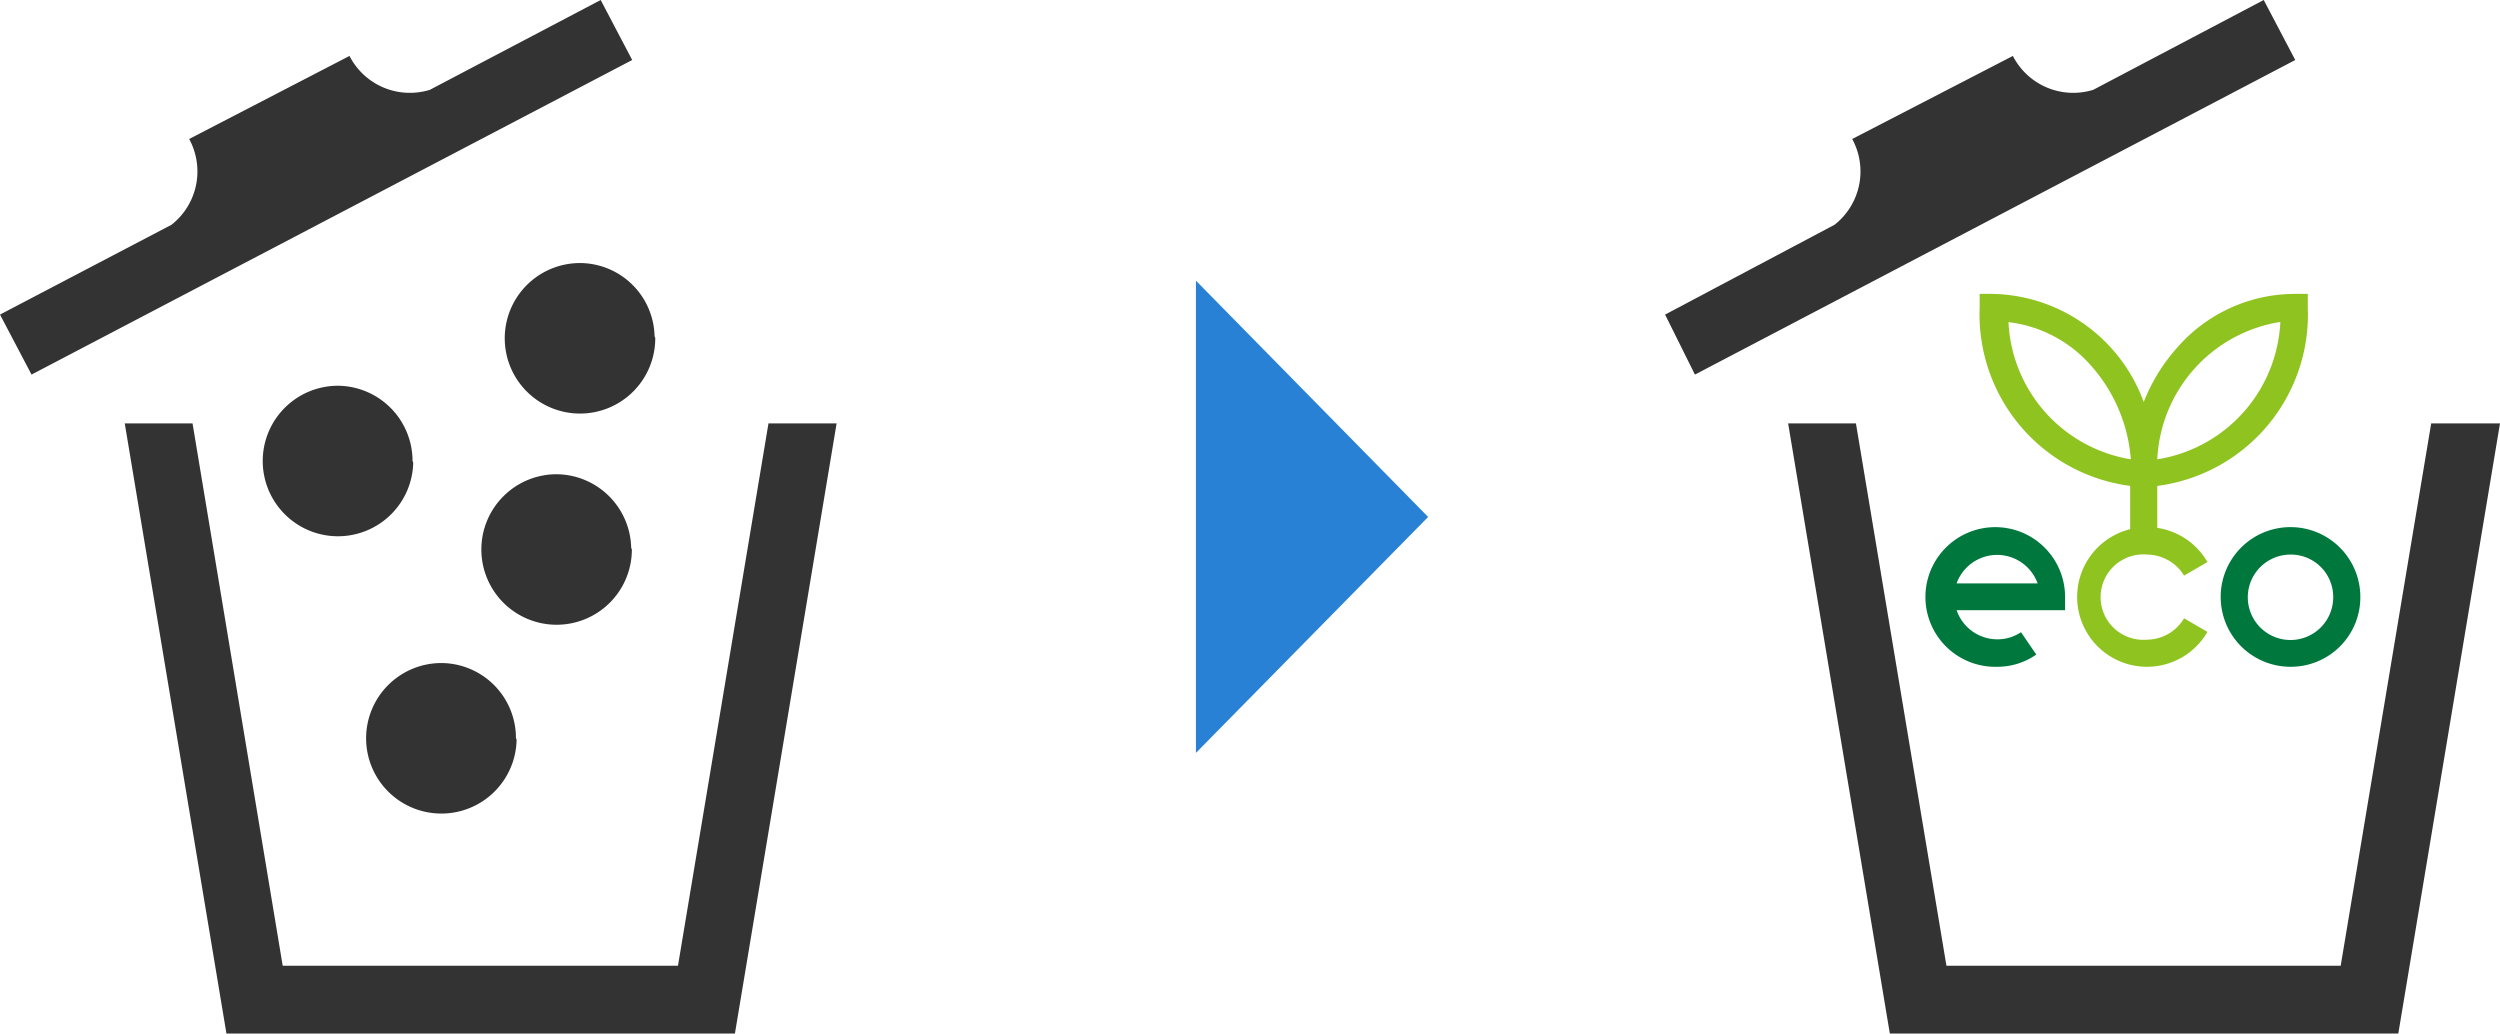
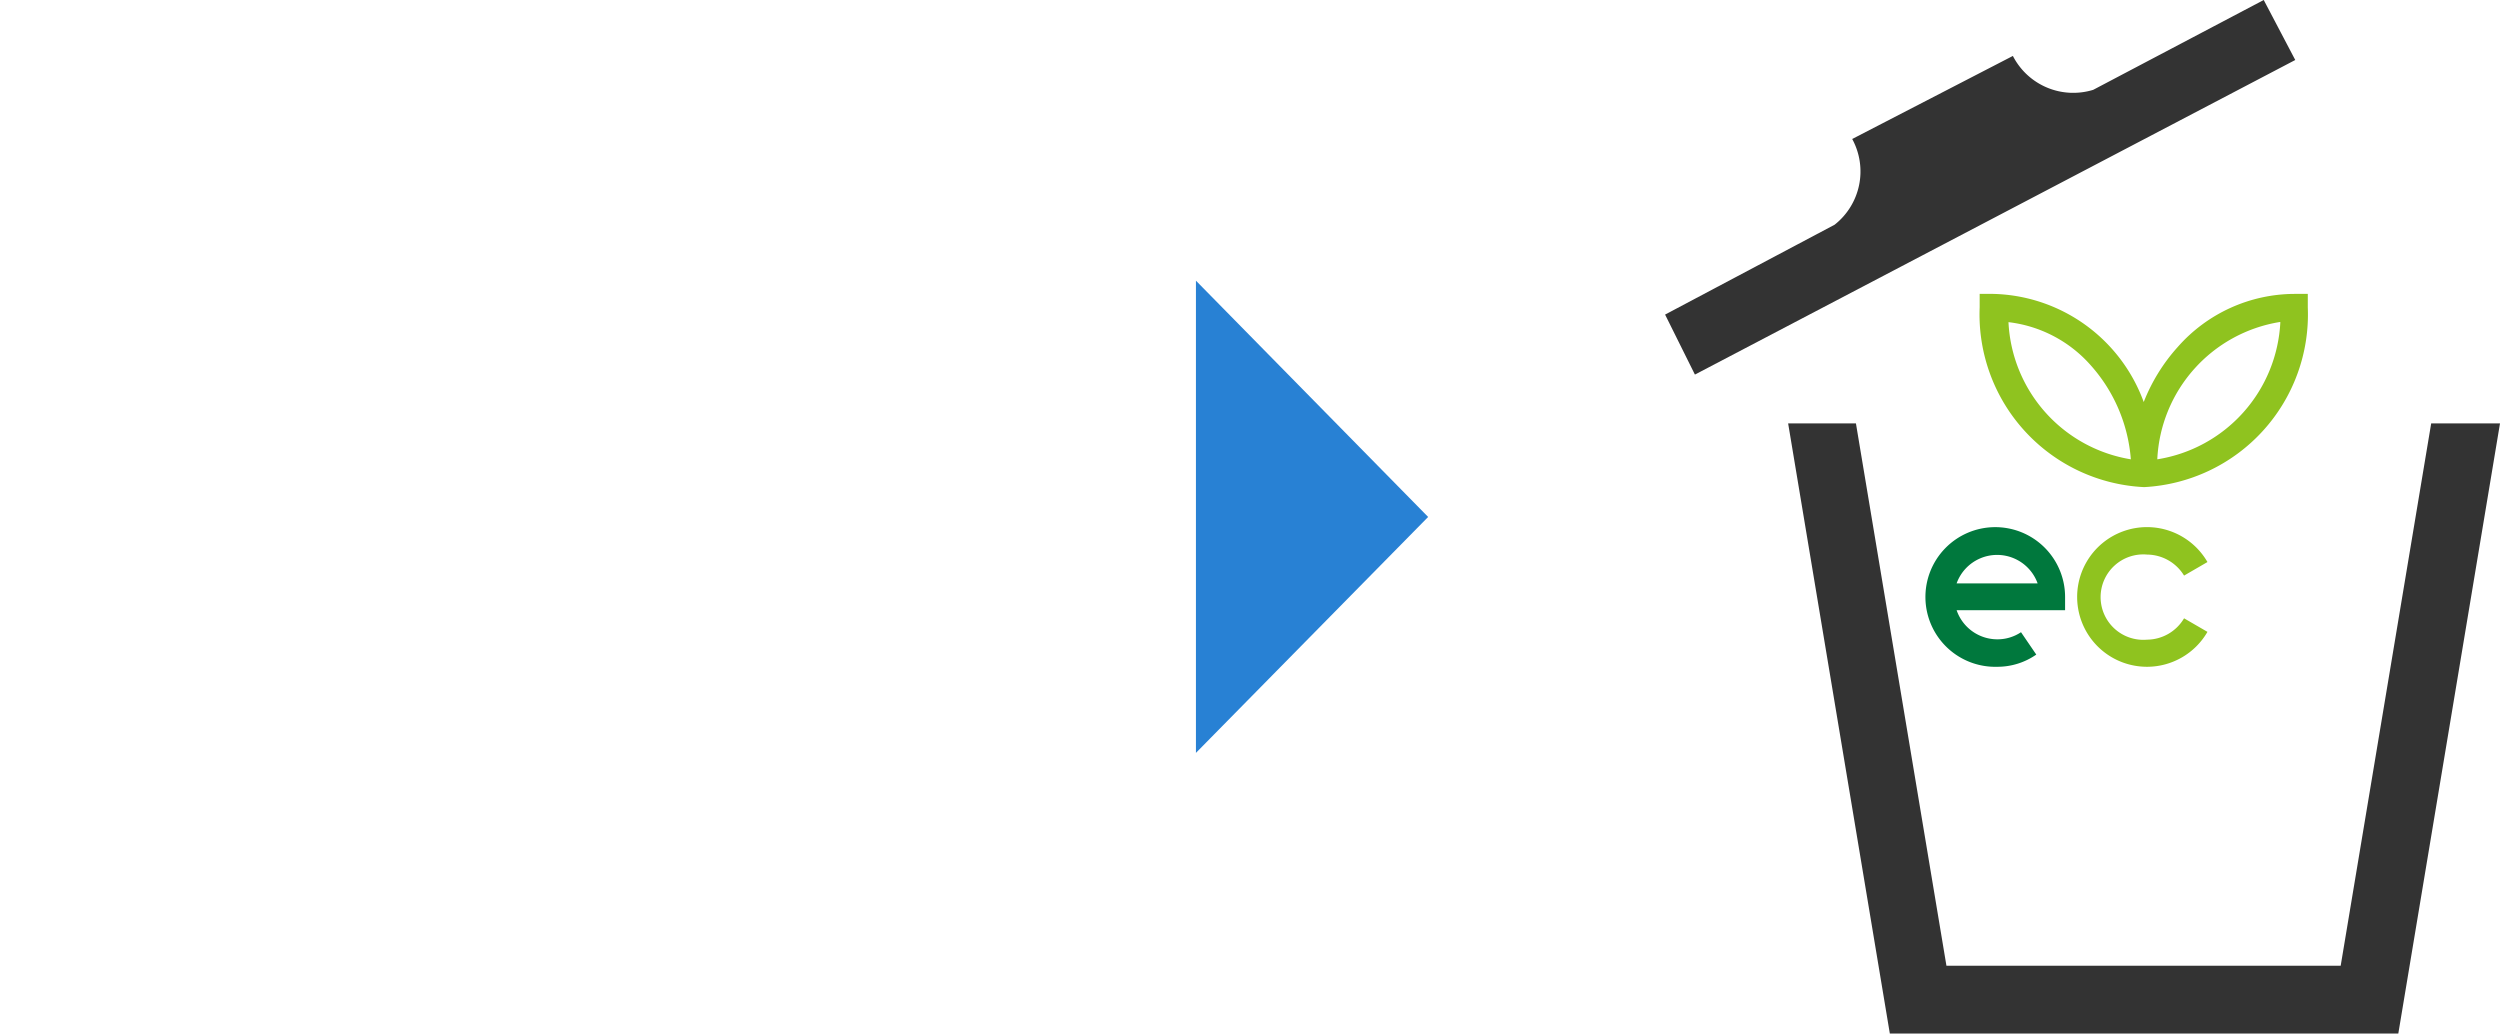
<svg xmlns="http://www.w3.org/2000/svg" viewBox="0 0 73.75 30.49">
  <defs>
    <style>.cls-1{fill:#333;}.cls-2{fill:#2881d4;}.cls-3{fill:#00783d;}.cls-4{fill:#8fc31f;}</style>
  </defs>
  <g id="レイヤー_2" data-name="レイヤー 2">
    <g id="レイヤー_1-2" data-name="レイヤー 1">
-       <path class="cls-1" d="M24.68,12.49l-3,18h-15l-3-18h2l2.66,16H20l2.67-16Zm-12-9.84a2,2,0,0,1-2.37-1L5.58,4.1a2,2,0,0,1-.52,2.53L0,9.28l.93,1.77L18.65,1.77,17.72,0Zm-.49,11A2.22,2.22,0,1,1,10,11.38,2.22,2.22,0,0,1,12.17,13.6Zm7.14-3.68a2.22,2.22,0,1,1-2.22-2.21A2.21,2.21,0,0,1,19.31,9.92Zm-.69,6.24a2.22,2.22,0,1,1-2.22-2.22A2.22,2.22,0,0,1,18.62,16.16Zm-3.4,5.61A2.22,2.22,0,1,1,13,19.56,2.21,2.21,0,0,1,15.22,21.77Z" />
      <polygon class="cls-2" points="42.13 15.25 35.28 8.28 35.28 22.21 42.13 15.25" />
      <path class="cls-1" d="M73.75,12.49l-3,18h-15l-3-18h2l2.67,16H69.05l2.67-16Zm-12-9.84a2,2,0,0,1-2.37-1L54.64,4.1a2,2,0,0,1-.52,2.53l-5,2.65L50,11.05,67.71,1.77,66.78,0Z" />
      <path class="cls-3" d="M58.92,19.67a2.06,2.06,0,1,1,2-2.06V18H57.72a1.27,1.27,0,0,0,1.2.86,1.25,1.25,0,0,0,.7-.21l.45.66A2,2,0,0,1,58.92,19.67Zm-1.2-2.46h2.39a1.27,1.27,0,0,0-2.39,0Z" />
-       <path class="cls-3" d="M67.57,19.67a2.06,2.06,0,1,1,2.06-2.06A2.05,2.05,0,0,1,67.57,19.67Zm0-3.31a1.26,1.26,0,1,0,1.26,1.25A1.25,1.25,0,0,0,67.57,16.36Z" />
      <path class="cls-4" d="M63.34,19.67a2.06,2.06,0,1,1,1.78-3.09l-.69.4a1.29,1.29,0,0,0-1.09-.62,1.26,1.26,0,1,0,0,2.51,1.28,1.28,0,0,0,1.09-.63l.69.4A2.06,2.06,0,0,1,63.34,19.67Z" />
-       <rect class="cls-4" x="62.84" y="14.13" width="0.8" height="1.83" />
      <path class="cls-4" d="M63.25,14.37a5.1,5.1,0,0,1-4.85-5.3v-.4h.4a4.85,4.85,0,0,1,4.44,3.19,5.32,5.32,0,0,1,1-1.62,4.61,4.61,0,0,1,3.44-1.57h.4v.4A5.1,5.1,0,0,1,63.25,14.37Zm-4-4.87a4.31,4.31,0,0,0,3.61,4.05,4.7,4.7,0,0,0-1.18-2.77A3.83,3.83,0,0,0,59.22,9.5Zm8,0a4.31,4.31,0,0,0-3.61,4.05A4.31,4.31,0,0,0,67.27,9.5Z" />
    </g>
  </g>
</svg>